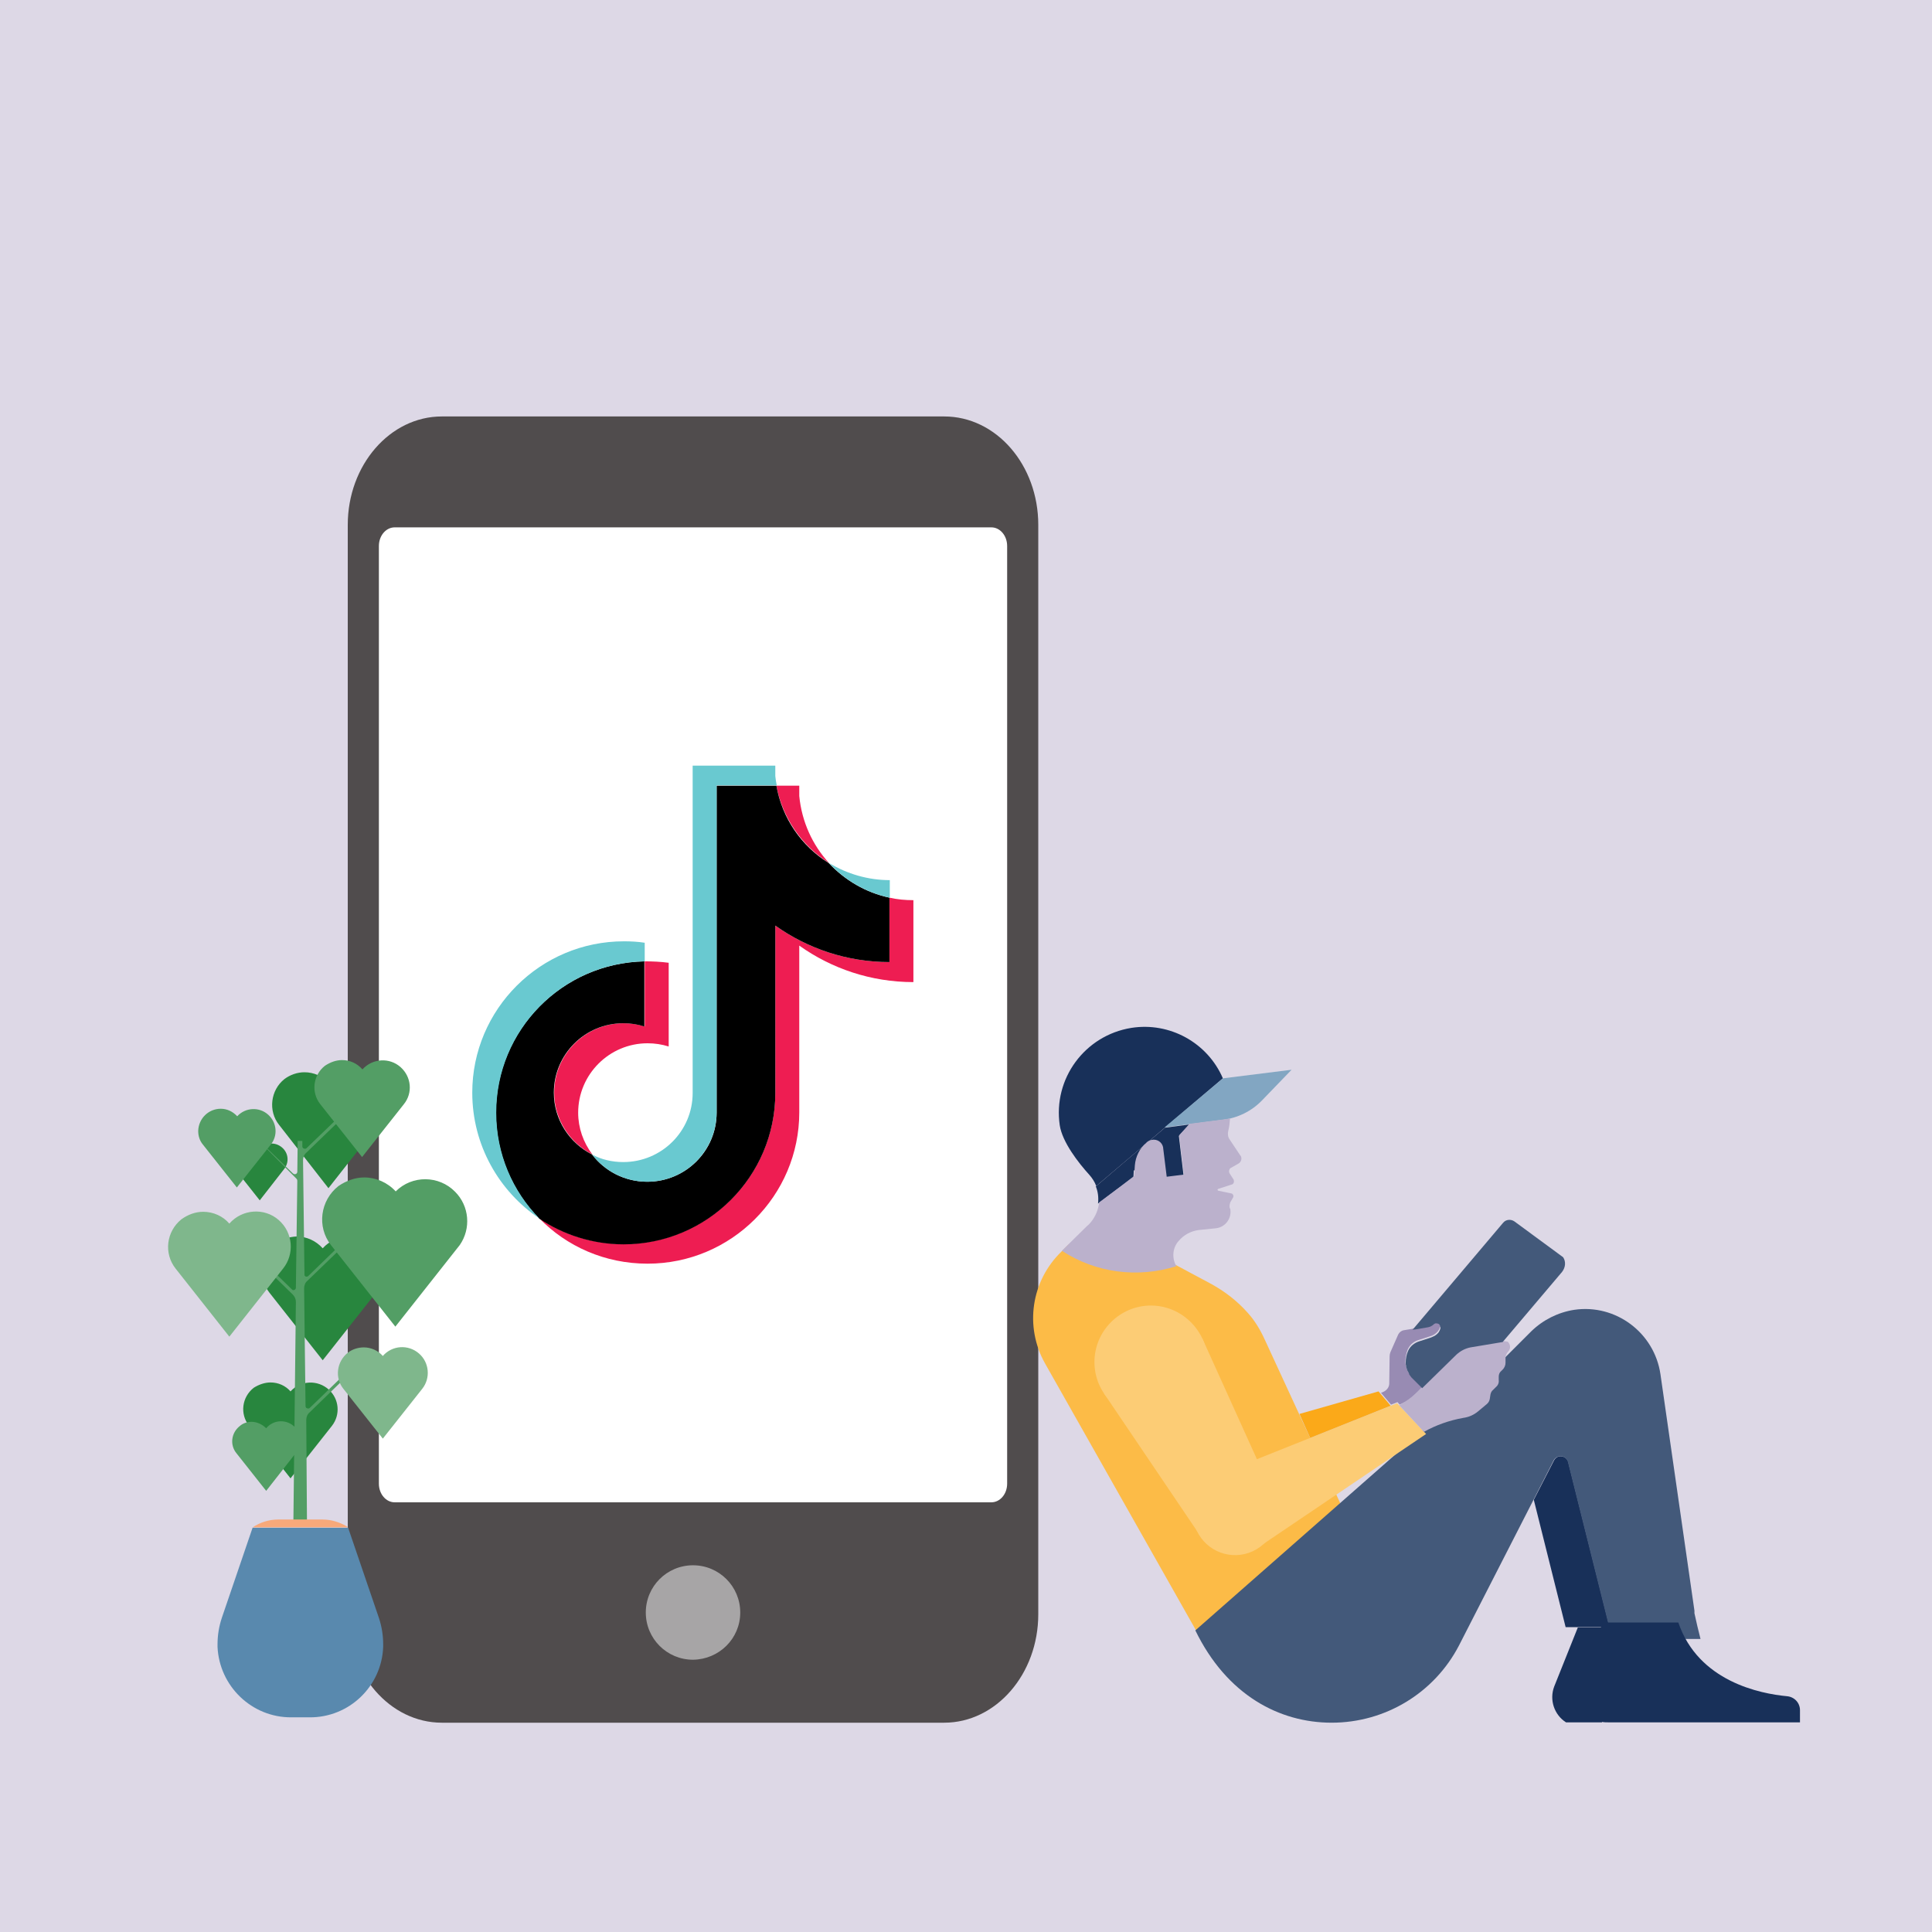
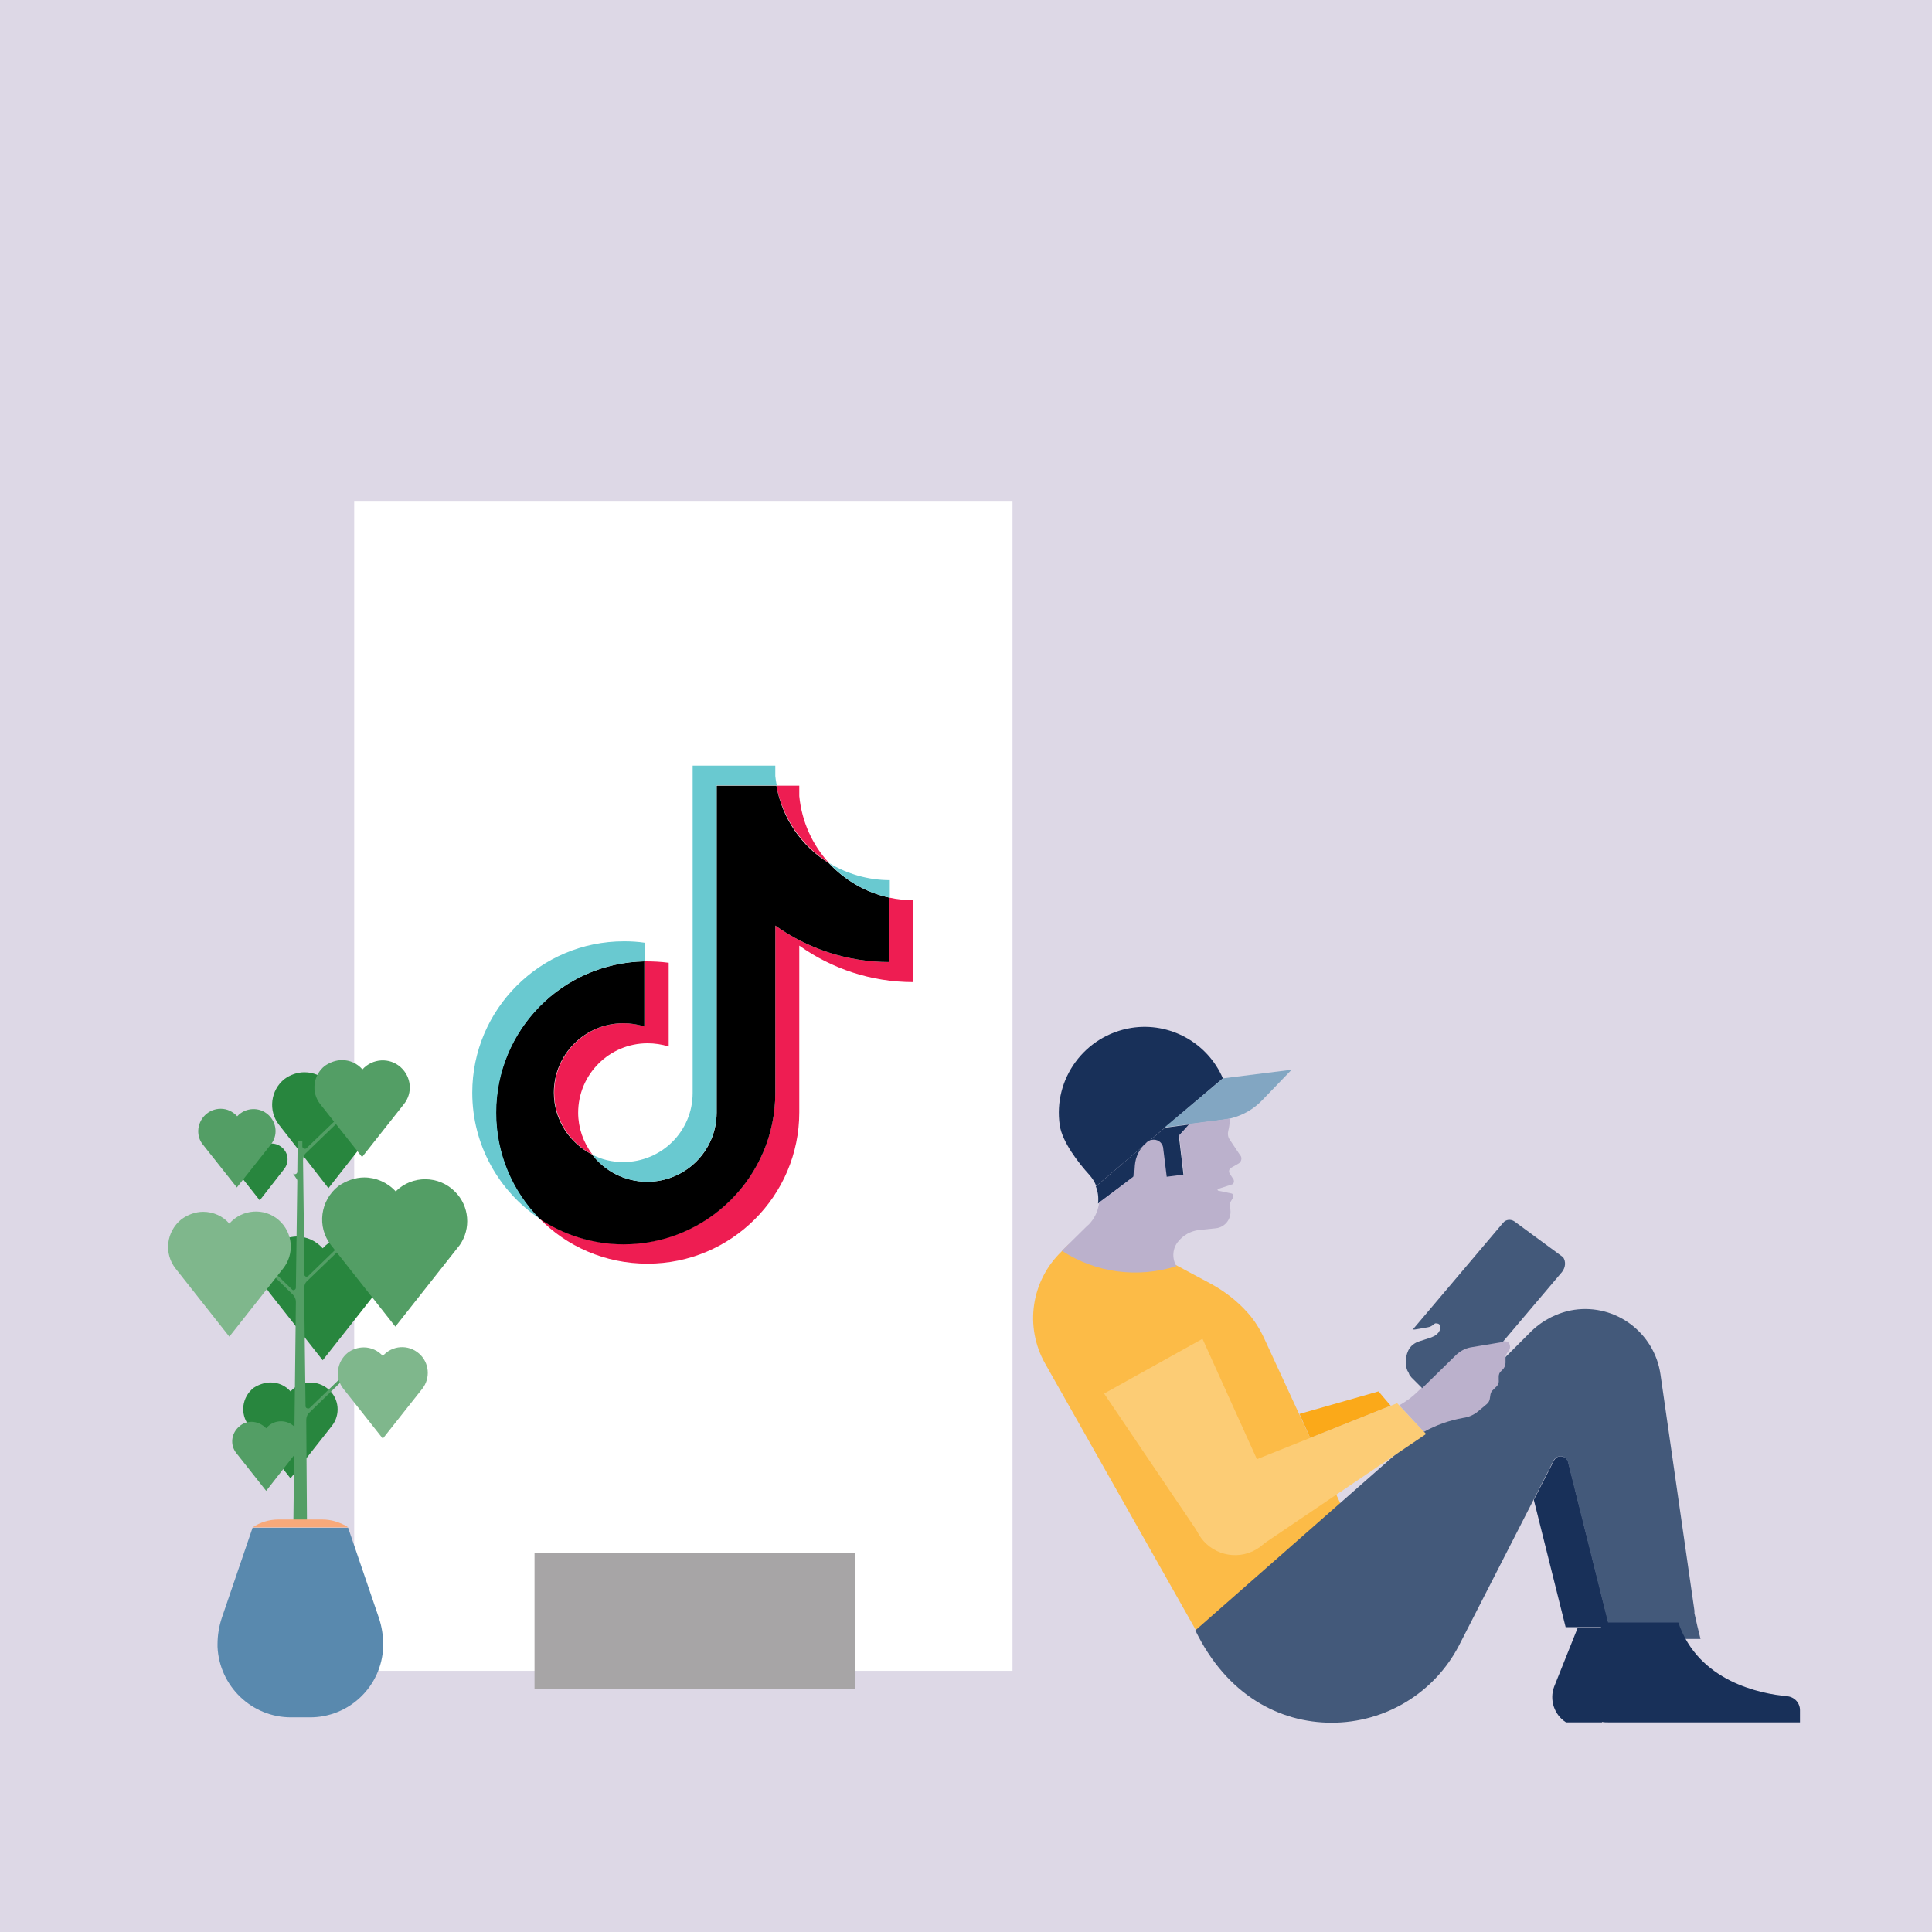
<svg xmlns="http://www.w3.org/2000/svg" version="1.1" x="0px" y="0px" viewBox="0 0 540 540" style="enable-background:new 0 0 540 540;" xml:space="preserve">
  <style type="text/css"> .st0{fill:#DDD8E6;} .st1{fill:#FFFFFF;} .st2{fill:#A7A5A6;} .st3{fill-rule:evenodd;clip-rule:evenodd;fill:#EE1D52;} .st4{fill-rule:evenodd;clip-rule:evenodd;} .st5{fill-rule:evenodd;clip-rule:evenodd;fill:#69C9D0;} .st6{fill:#504C4D;} .st7{fill:#28863E;} .st8{fill:#5989AE;} .st9{fill:#539E65;} .st10{fill:#F8A97A;} .st11{fill:#7FB78C;} .st12{fill:#183059;} .st13{fill:#FCBB47;} .st14{fill:#82A6C2;} .st15{fill:#BBB1CC;} .st16{fill:#43597A;} .st17{fill:#FCCC75;} .st18{fill:#FBA919;} .st19{fill:#988BB3;} </style>
  <g id="Layer_1">
    <g>
      <rect class="st0" width="540" height="540" />
    </g>
  </g>
  <g id="Layer_4">
    <g>
      <rect x="99" y="140" class="st1" width="184" height="327" />
    </g>
    <g>
      <rect x="149.4" y="434" class="st2" width="89.6" height="38" />
    </g>
  </g>
  <g id="Layer_2">
    <g>
      <path class="st3" d="M223.4,264.3c9,6.4,20,10.2,31.9,10.2v-22.9c-2.3,0-4.5-0.2-6.7-0.7v18c-11.9,0-22.9-3.8-31.9-10.2v46.7 c0,23.4-19,42.3-42.4,42.3c-8.7,0-16.8-2.6-23.6-7.2c7.7,7.9,18.4,12.7,30.3,12.7c23.4,0,42.4-19,42.4-42.3L223.4,264.3 L223.4,264.3z M231.7,241.2c-4.6-5-7.6-11.5-8.3-18.7v-2.9h-6.4C218.7,228.6,224.1,236.4,231.7,241.2L231.7,241.2z M165.6,322.7 c-2.6-3.4-4-7.5-4-11.7c0-10.7,8.7-19.4,19.4-19.4c2,0,4,0.3,5.9,0.9v-23.4c-2.2-0.3-4.5-0.4-6.7-0.4v18.2 c-1.9-0.6-3.9-0.9-5.9-0.9c-10.7,0-19.4,8.7-19.4,19.4C154.9,312.9,159.3,319.5,165.6,322.7z" />
      <path class="st4" d="M216.7,258.7c9,6.4,20,10.2,31.9,10.2v-18c-6.6-1.4-12.5-4.9-17-9.7c-7.6-4.7-13-12.5-14.6-21.6h-16.7V311 c0,10.7-8.7,19.3-19.4,19.3c-6.3,0-11.9-3-15.4-7.6c-6.3-3.2-10.7-9.7-10.7-17.3c0-10.7,8.7-19.4,19.4-19.4c2.1,0,4,0.3,5.9,0.9 v-18.2c-23,0.5-41.5,19.2-41.5,42.3c0,11.5,4.6,22,12.1,29.6c6.7,4.5,14.9,7.2,23.6,7.2c23.4,0,42.4-19,42.4-42.3L216.7,258.7z" />
      <path class="st5" d="M248.7,250.9V246c-6,0-11.9-1.7-17-4.8C236.2,246.1,242.1,249.5,248.7,250.9z M217.1,219.5 c-0.2-0.9-0.3-1.7-0.4-2.6v-2.9h-23.1v91.5c0,10.7-8.7,19.3-19.4,19.3c-3.1,0-6.1-0.7-8.7-2.1c3.5,4.6,9.1,7.6,15.4,7.6 c10.7,0,19.3-8.6,19.4-19.3v-91.5H217.1z M180.2,268.7v-5.2c-1.9-0.3-3.9-0.4-5.8-0.4c-23.4,0-42.4,19-42.4,42.3 c0,14.7,7.5,27.6,18.8,35.2c-7.5-7.6-12.1-18.1-12.1-29.6C138.7,287.9,157.2,269.1,180.2,268.7L180.2,268.7z" />
    </g>
  </g>
  <g id="Layer_3">
    <g id="Illos_1_">
-       <path class="st6" d="M263.9,116.4H123.5c-14.5,0-26.3,13.6-26.3,30.3l0,0v304.5c0,16.7,11.8,30.3,26.3,30.3c0,0,0,0,0,0h140.4 c14.5,0,26.3-13.6,26.3-30.3l0,0V146.7C290.2,130,278.5,116.4,263.9,116.4L263.9,116.4z M193.7,463.9c-7.3,0-13.2-5.9-13.2-13.2 c0-7.3,5.9-13.2,13.2-13.2c7.3,0,13.2,5.9,13.2,13.2c0,0,0,0,0,0C206.9,458,201,463.8,193.7,463.9z M281.5,414.7 c0,2.9-2,5.2-4.4,5.2H110.3c-2.4,0-4.4-2.3-4.4-5.2V152.6c0-2.9,2-5.2,4.4-5.2h166.8c2.4,0,4.4,2.3,4.4,5.2V414.7z" />
      <path class="st7" d="M69.3,319.7c1.3,0,2.5,0.5,3.3,1.5c1.6-1.9,4.3-2.1,6.2-0.5c1.9,1.6,2.1,4.3,0.5,6.2l0,0l-6.7,8.6l-6.8-8.6 c-0.6-0.8-1-1.7-1-2.7C64.9,321.7,66.8,319.7,69.3,319.7C69.3,319.7,69.3,319.7,69.3,319.7z" />
      <path class="st7" d="M85.1,299.7c2.6,0,5.1,1.1,6.8,3c3.3-3.7,9.1-4.1,12.8-0.7c1.9,1.7,3,4.2,3,6.8c0,2-0.7,4-2,5.6l-13.9,17.7 L78,314.4c-3.1-3.9-2.4-9.7,1.5-12.8C81.1,300.4,83.1,299.7,85.1,299.7z" />
      <path class="st7" d="M82.9,345.6c2.8,0,5.4,1.2,7.3,3.3c3.6-4,9.7-4.3,13.7-0.7c3.8,3.4,4.3,9.1,1.2,13.1l-14.9,18.9l-14.9-18.9 c-3.3-4.2-2.6-10.3,1.6-13.6C78.6,346.4,80.7,345.7,82.9,345.6z" />
      <path class="st7" d="M75.6,386.4c2.2,0,4.2,0.9,5.6,2.5c2.8-3.1,7.6-3.3,10.7-0.5c2.9,2.6,3.3,7,0.9,10.1l-11.6,14.7l-11.6-14.7 c-2.6-3.3-2-8,1.3-10.6C72.3,387,74,386.4,75.6,386.4z" />
      <path class="st8" d="M81.5,480h5c11.1,0.1,20.2-8.7,20.6-19.7c0-0.2,0-0.4,0-0.7c0-2.5-0.4-5-1.2-7.4l-8.6-25.2H70.6l-8.6,25.2 c-0.8,2.4-1.2,4.9-1.2,7.4c0,0.2,0,0.4,0,0.7C61.3,471.3,70.4,480.1,81.5,480z" />
-       <path class="st9" d="M82.9,329.5c0.1,0.1,0.2,0.3,0.2,0.5l-0.4,29.9c0,0.4-0.3,0.7-0.7,0.7c-0.2,0-0.3-0.1-0.4-0.2l-11.5-11.2 l-0.6,0.6l12.3,12c0.6,0.6,0.9,1.3,0.9,2.1L82,425.6h3.8l-0.2-28.7c0-0.8,0.3-1.6,0.9-2.1l13.7-13.3l-0.6-0.6l-13,12.6 c-0.3,0.3-0.7,0.2-1,0c-0.1-0.1-0.2-0.3-0.2-0.4l-0.4-33c0-0.8,0.3-1.6,0.9-2.1l14.2-13.7l-0.6-0.6l-13.4,13 c-0.3,0.2-0.7,0.2-0.9-0.1c-0.1-0.1-0.1-0.2-0.1-0.3l-0.4-32c0-0.8,0.3-1.6,0.9-2.1l14.6-14.1l-0.6-0.6l-13.9,13.4 c-0.3,0.3-0.7,0.2-1,0c-0.1-0.1-0.2-0.3-0.2-0.4v-1.6h-1.3l-0.1,8.6c0,0.4-0.3,0.7-0.7,0.7c-0.2,0-0.3-0.1-0.5-0.2l-13.3-12.9" />
+       <path class="st9" d="M82.9,329.5c0.1,0.1,0.2,0.3,0.2,0.5l-0.4,29.9c0,0.4-0.3,0.7-0.7,0.7c-0.2,0-0.3-0.1-0.4-0.2l-11.5-11.2 l-0.6,0.6l12.3,12c0.6,0.6,0.9,1.3,0.9,2.1L82,425.6h3.8l-0.2-28.7c0-0.8,0.3-1.6,0.9-2.1l13.7-13.3l-0.6-0.6l-13,12.6 c-0.3,0.3-0.7,0.2-1,0c-0.1-0.1-0.2-0.3-0.2-0.4l-0.4-33c0-0.8,0.3-1.6,0.9-2.1l14.2-13.7l-0.6-0.6l-13.4,13 c-0.3,0.2-0.7,0.2-0.9-0.1c-0.1-0.1-0.1-0.2-0.1-0.3l-0.4-32c0-0.8,0.3-1.6,0.9-2.1l14.6-14.1l-0.6-0.6l-13.9,13.4 c-0.3,0.3-0.7,0.2-1,0c-0.1-0.1-0.2-0.3-0.2-0.4v-1.6h-1.3l-0.1,8.6c0,0.4-0.3,0.7-0.7,0.7c-0.2,0-0.3-0.1-0.5-0.2" />
      <path class="st10" d="M90.1,424.7H77.8c-2.6,0-5.1,0.8-7.2,2.2h26.7l-0.4-0.3C94.8,425.4,92.5,424.7,90.1,424.7z" />
      <polygon class="st1" points="115.2,378.7 115.3,378.7 115.3,378.7 " />
      <polygon class="st1" points="103,378.7 103,378.7 103,378.7 " />
      <polygon class="st1" points="115.3,370.7 115.3,370.7 115.3,370.7 " />
      <path class="st9" d="M101.8,329.1c3.3,0,6.5,1.4,8.8,3.9c4.6-4.6,12.1-4.5,16.6,0.1c4,4,4.5,10.3,1.3,14.9l-18,22.8l-18-22.8 c-4-5.1-3-12.5,2.1-16.5C96.8,330,99.3,329.1,101.8,329.1z" />
      <path class="st9" d="M70.3,397.4c1.5,0,3,0.7,4.1,1.8c1.9-2.3,5.3-2.6,7.6-0.7c2.3,1.9,2.6,5.3,0.7,7.6l0,0l-8.3,10.6l-8.3-10.5 c-1.9-2.3-1.5-5.7,0.9-7.6C67.9,397.8,69.1,397.4,70.3,397.4L70.3,397.4z" />
      <path class="st9" d="M61.7,309.9c1.8,0,3.4,0.8,4.6,2.1c2.3-2.5,6.2-2.7,8.7-0.4c2.4,2.2,2.7,5.8,0.7,8.3l-9.5,12l-9.5-12 c-0.9-1.1-1.3-2.4-1.3-3.8C55.5,312.6,58.3,309.9,61.7,309.9z" />
      <path class="st11" d="M56.8,338.7c2.8,0,5.5,1.2,7.3,3.3c3.6-4.1,9.8-4.5,13.8-1c4,3.5,4.5,9.5,1.2,13.6l-15,19l-15-19 c-3.4-4.3-2.6-10.4,1.6-13.8C52.5,339.5,54.6,338.7,56.8,338.7L56.8,338.7z" />
      <path class="st9" d="M95.6,296.3c2.2,0,4.2,0.9,5.7,2.6c2.8-3.1,7.6-3.4,10.7-0.6c3,2.7,3.4,7.2,0.9,10.3l-11.7,14.8l-11.7-14.8 c-2.6-3.3-2-8.1,1.3-10.7C92.3,296.9,93.9,296.3,95.6,296.3L95.6,296.3z" />
      <path class="st11" d="M101.7,376.6c2,0,4,0.9,5.3,2.4c2.6-3,7.1-3.3,10.1-0.7c2.9,2.5,3.3,6.9,0.9,9.9l-11,13.9l-11-13.9 c-2.5-3.1-1.9-7.6,1.2-10.1C98.5,377.1,100.1,376.6,101.7,376.6L101.7,376.6z" />
      <circle class="st12" cx="455.4" cy="473" r="3.3" />
      <circle class="st12" cx="442.4" cy="469.7" r="3.3" />
      <path class="st12" d="M438.3,408.5c-0.4-1.1-1.6-1.7-2.7-1.4c-0.5,0.2-0.9,0.5-1.2,1l-5.7,11.1l8.9,35.6h12.3L438.3,408.5z" />
      <path class="st13" d="M298.6,347.9l21.5,1.1l18.5,9.9c3.8,2.1,7.3,4.8,10.2,8.1c1.9,2.1,3.4,4.6,4.6,7.2l22.8,49.4l-38.4,38.3 l-45.7-80.8c-5.8-10.3-3.9-23.1,4.6-31.3L298.6,347.9" />
      <path class="st12" d="M316.2,287.3c-13,2.1-21.9,14.2-20,27.2c0.7,4.7,5.2,10.5,8.3,13.9c0.8,0.9,1.5,2,1.9,3.1l35.4-30.1 C337.5,291.4,326.9,285.6,316.2,287.3z" />
      <path class="st14" d="M341.8,301.4l19.2-2.4l-8.3,8.6c-2.9,3-6.8,4.9-11,5.4l-16.2,2.1L341.8,301.4z" />
      <path class="st12" d="M326,329.1l4.8-0.6l-1.3-11l2.9-3.2l-6.8,0.9l-3.9,3.3l-7.9,6.7l0,0l-7.5,6.4c0-0.1-0.1-0.1-0.1-0.2 c0.7,1.6,0.9,3.3,0.7,5l9.9-7.4l0.1-1.9l0,0L326,329.1z" />
      <path class="st15" d="M303.8,342.7l-7,6.9c9.5,6.2,21.2,7.7,32,4.3c-1.3-2.2-1.1-5.1,0.6-7c1.4-1.7,3.4-2.8,5.6-3.1l4.9-0.5 c2.5-0.3,4.3-2.6,4-5.1c0-0.1,0-0.3-0.1-0.4l-0.1-0.2c-0.1-0.5,0-1.1,0.2-1.6l0.7-1.2c0.3-0.4,0.1-1-0.3-1.2c0,0,0,0,0,0l-3.8-0.8 c-0.1,0-0.2-0.2-0.2-0.3c0-0.1,0.1-0.1,0.2-0.2l4-1.3c0.4-0.3,0.5-0.8,0.3-1.3l-1.1-1.7c-0.3-0.5-0.2-1.1,0.2-1.5 c0.1,0,0.1-0.1,0.2-0.1l2.1-1.2c0.7-0.4,1-1.4,0.6-2.1c0,0,0-0.1-0.1-0.1l-3-4.5c-0.5-0.7-0.6-1.6-0.4-2.4 c0.3-1.1,0.4-2.3,0.5-3.5c-0.6,0.1-1.2,0.2-1.9,0.3l-9.4,1.2l-2.9,3.2l1.3,11l-4.8,0.6l-1-8.1v-0.1c-0.3-1.5-1.7-2.4-3.2-2.1 c-0.5,0.1-0.9,0.3-1.3,0.6l-0.2,0.2c-1.9,1.6-3,3.9-3.2,6.3l-0.2,3l-3.4,2.6l0,0l-6.4,4.8c-0.2,2-1,3.9-2.3,5.5 C304.5,342.1,304.2,342.4,303.8,342.7z" />
      <path class="st16" d="M473.5,450.2L473.5,450.2z" />
      <path class="st16" d="M473.6,450.9L473.6,450.9L473.6,450.9L473.6,450.9v-0.1l0,0l0,0v-0.1v-0.2v-0.1v-0.1v-0.1l-9.5-66.1 c-1.7-11.6-12.5-19.7-24.1-18c-4.5,0.7-8.7,2.8-12,6l-8.6,8.6l0,0l-85.3,75c8.8,18.1,23.5,25.8,38.1,25.8c15,0,28.7-8.3,35.6-21.6 l26.5-51.8c0.6-1,1.9-1.4,2.9-0.8c0.5,0.3,0.8,0.7,1,1.2l12.4,49.6h24.7C474.7,455.7,474.1,453.3,473.6,450.9z" />
-       <path class="st17" d="M336.1,374.2c0.9,2,1.4,4.2,1.4,6.5c0,8.7-7.1,15.8-15.8,15.8s-15.8-7.1-15.8-15.8c0-8.7,7.1-15.8,15.8-15.8 C327.9,364.9,333.5,368.6,336.1,374.2z" />
      <polyline class="st17" points="308.6,389.5 335.5,429.3 355.9,418 336.1,374.2 " />
      <path class="st17" d="M355.9,418c2.7,5.9,0.1,12.9-5.8,15.6c-5.9,2.7-12.9,0.1-15.6-5.8c-2.7-5.9-0.1-12.9,5.8-15.6 c1.5-0.7,3.2-1.1,4.9-1.1C349.8,411.1,354,413.8,355.9,418z" />
      <polyline class="st17" points="351.7,432.5 398.6,400.8 390.5,392.2 340.9,412 " />
      <path class="st15" d="M419.7,374.9l-8.6,1.5c-1.5,0.3-2.8,0.9-3.9,2l-11,10.6c-1.5,1.5-3.2,2.7-5.1,3.8l6.9,7.4 c3.4-1.9,7.1-3.2,11-3.9c1.5-0.2,2.9-0.8,4.1-1.8l2.4-2c0.5-0.4,0.8-0.9,0.9-1.5l0.2-1.3c0.1-0.4,0.3-0.9,0.7-1.2l0.8-0.8 c0.6-0.5,0.9-1.2,0.8-2v-0.9c0-0.6,0.2-1.2,0.7-1.6l0.4-0.4c0.5-0.5,0.8-1.2,0.8-1.9v-1.4c0-0.6,0.3-1.2,0.7-1.7l0.1-0.1 c0.7-0.8,0.6-2-0.2-2.7C420.9,374.9,420.3,374.8,419.7,374.9z" />
      <polygon class="st18" points="388.7,392.9 385.3,388.9 363.2,395.2 366.2,401.9 " />
-       <path class="st19" d="M396.2,389l1.3-1.3l-2.9-2.9c-1.1-1.1-1.7-2.5-1.8-4.1c0-1.2,0.2-2.4,0.7-3.6c0.6-1.3,1.7-2.2,3.1-2.6l3.1-1 c1.4-0.4,2.5-1.4,2.9-2.8c0.2-0.6-0.2-1.2-0.7-1.3c-0.4-0.1-0.8,0-1.1,0.3c-0.5,0.5-1.2,0.8-1.8,0.9l-3.5,0.6 c-0.2,0-0.5,0.1-0.7,0.2l0,0l-2.4,0.4c-0.7,0.1-1.3,0.6-1.6,1.2l-2.2,5c-0.1,0.3-0.2,0.7-0.2,1.1l-0.1,7.6c0,1-0.7,1.9-1.6,2.3 l-0.7,0.3l2.8,3.3l1.8-0.7l0.6,0.7C393,391.8,394.7,390.5,396.2,389z" />
      <path class="st16" d="M436.9,351.4l-13.6-10c-1-0.7-2.4-0.6-3.2,0.4l-25.3,29.9c0.2-0.1,0.4-0.1,0.6-0.1h0.1l3.5-0.6 c0.7-0.1,1.3-0.4,1.8-0.9c0.1,0,0.1-0.1,0.2-0.1c0,0,0.1-0.1,0.1-0.1h0.2h0.1h0.2h0.1c0.1,0,0.1,0,0.2,0.1h0.1 c0.1,0,0.1,0.1,0.2,0.1l0.1,0.1c0,0.1,0.1,0.1,0.1,0.2c0,0,0.1,0.1,0.1,0.1c0,0.1,0,0.1,0,0.2c0,0.1,0,0.1,0.1,0.2l0,0 c0,0.1,0,0.2,0,0.4c-0.1,0.4-0.3,0.8-0.5,1.1c-0.4,0.5-1,1-1.6,1.2c-0.2,0.1-0.4,0.2-0.7,0.3l-3.1,1c-1.3,0.4-2.5,1.3-3.1,2.6 c-0.5,1.1-0.7,2.2-0.7,3.4c0,0.3,0,0.6,0.1,0.8c0,0.1,0,0.2,0,0.3c0.1,0.3,0.2,0.6,0.3,0.9c0,0.1,0,0.2,0.1,0.2 c0.1,0.3,0.3,0.5,0.4,0.8l0.1,0.3c0.2,0.3,0.4,0.5,0.6,0.8c0,0,0.1,0.1,0.1,0.1l2.9,2.9l9.6-9.4c1.1-1,2.4-1.7,3.9-2l9-1.5 l16.6-19.6C437.6,354.2,437.7,352.6,436.9,351.4z" />
      <path class="st12" d="M437.7,481.4h10.1c-1.1-2.1-1.2-4.6-0.3-6.8l6.6-16.5h-2l-0.8-3.2h-10.3l-6.6,16.5 C433,475.1,434.4,479.3,437.7,481.4z" />
      <path class="st12" d="M447.9,481.3c0.5,0.1,1.1,0.1,1.6,0.1h53.6V478c0-2-1.5-3.7-3.6-3.9c-7.5-0.7-24.8-4.1-30.4-20.6H448 l-6.6,16.5c-1.7,4.2,0.4,9,4.6,10.7C446.6,481,447.2,481.2,447.9,481.3z" />
    </g>
  </g>
</svg>